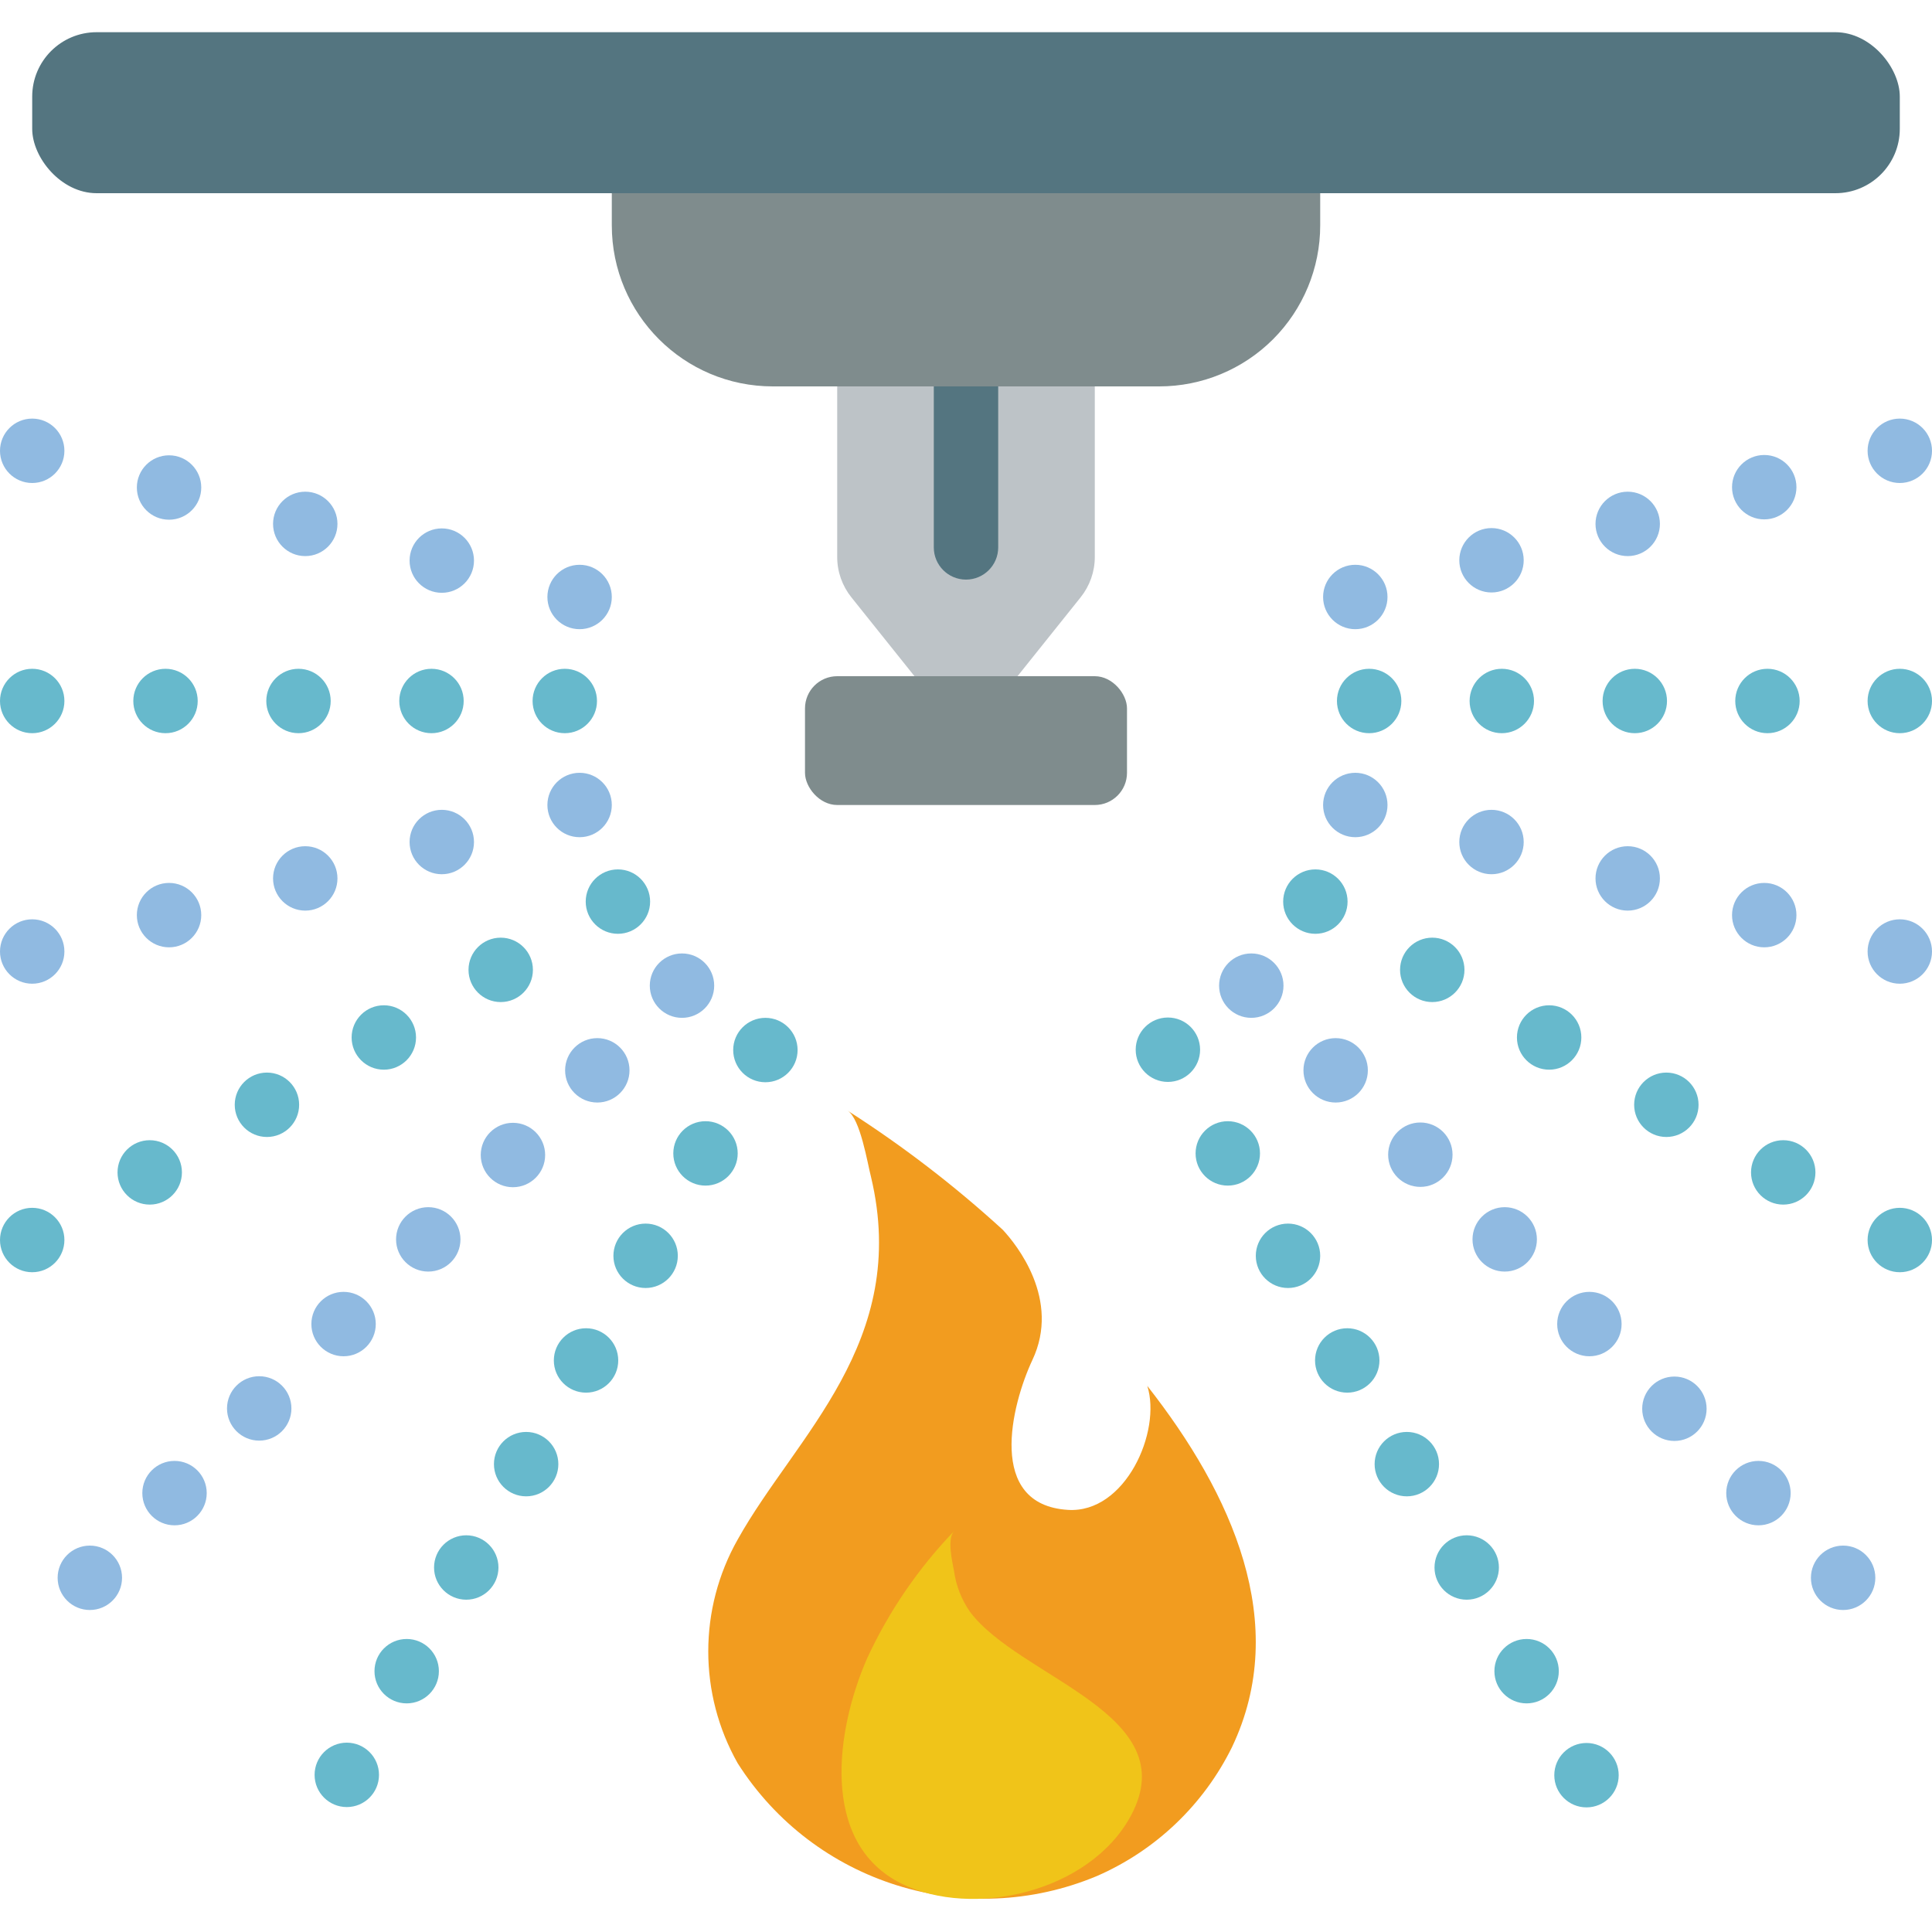
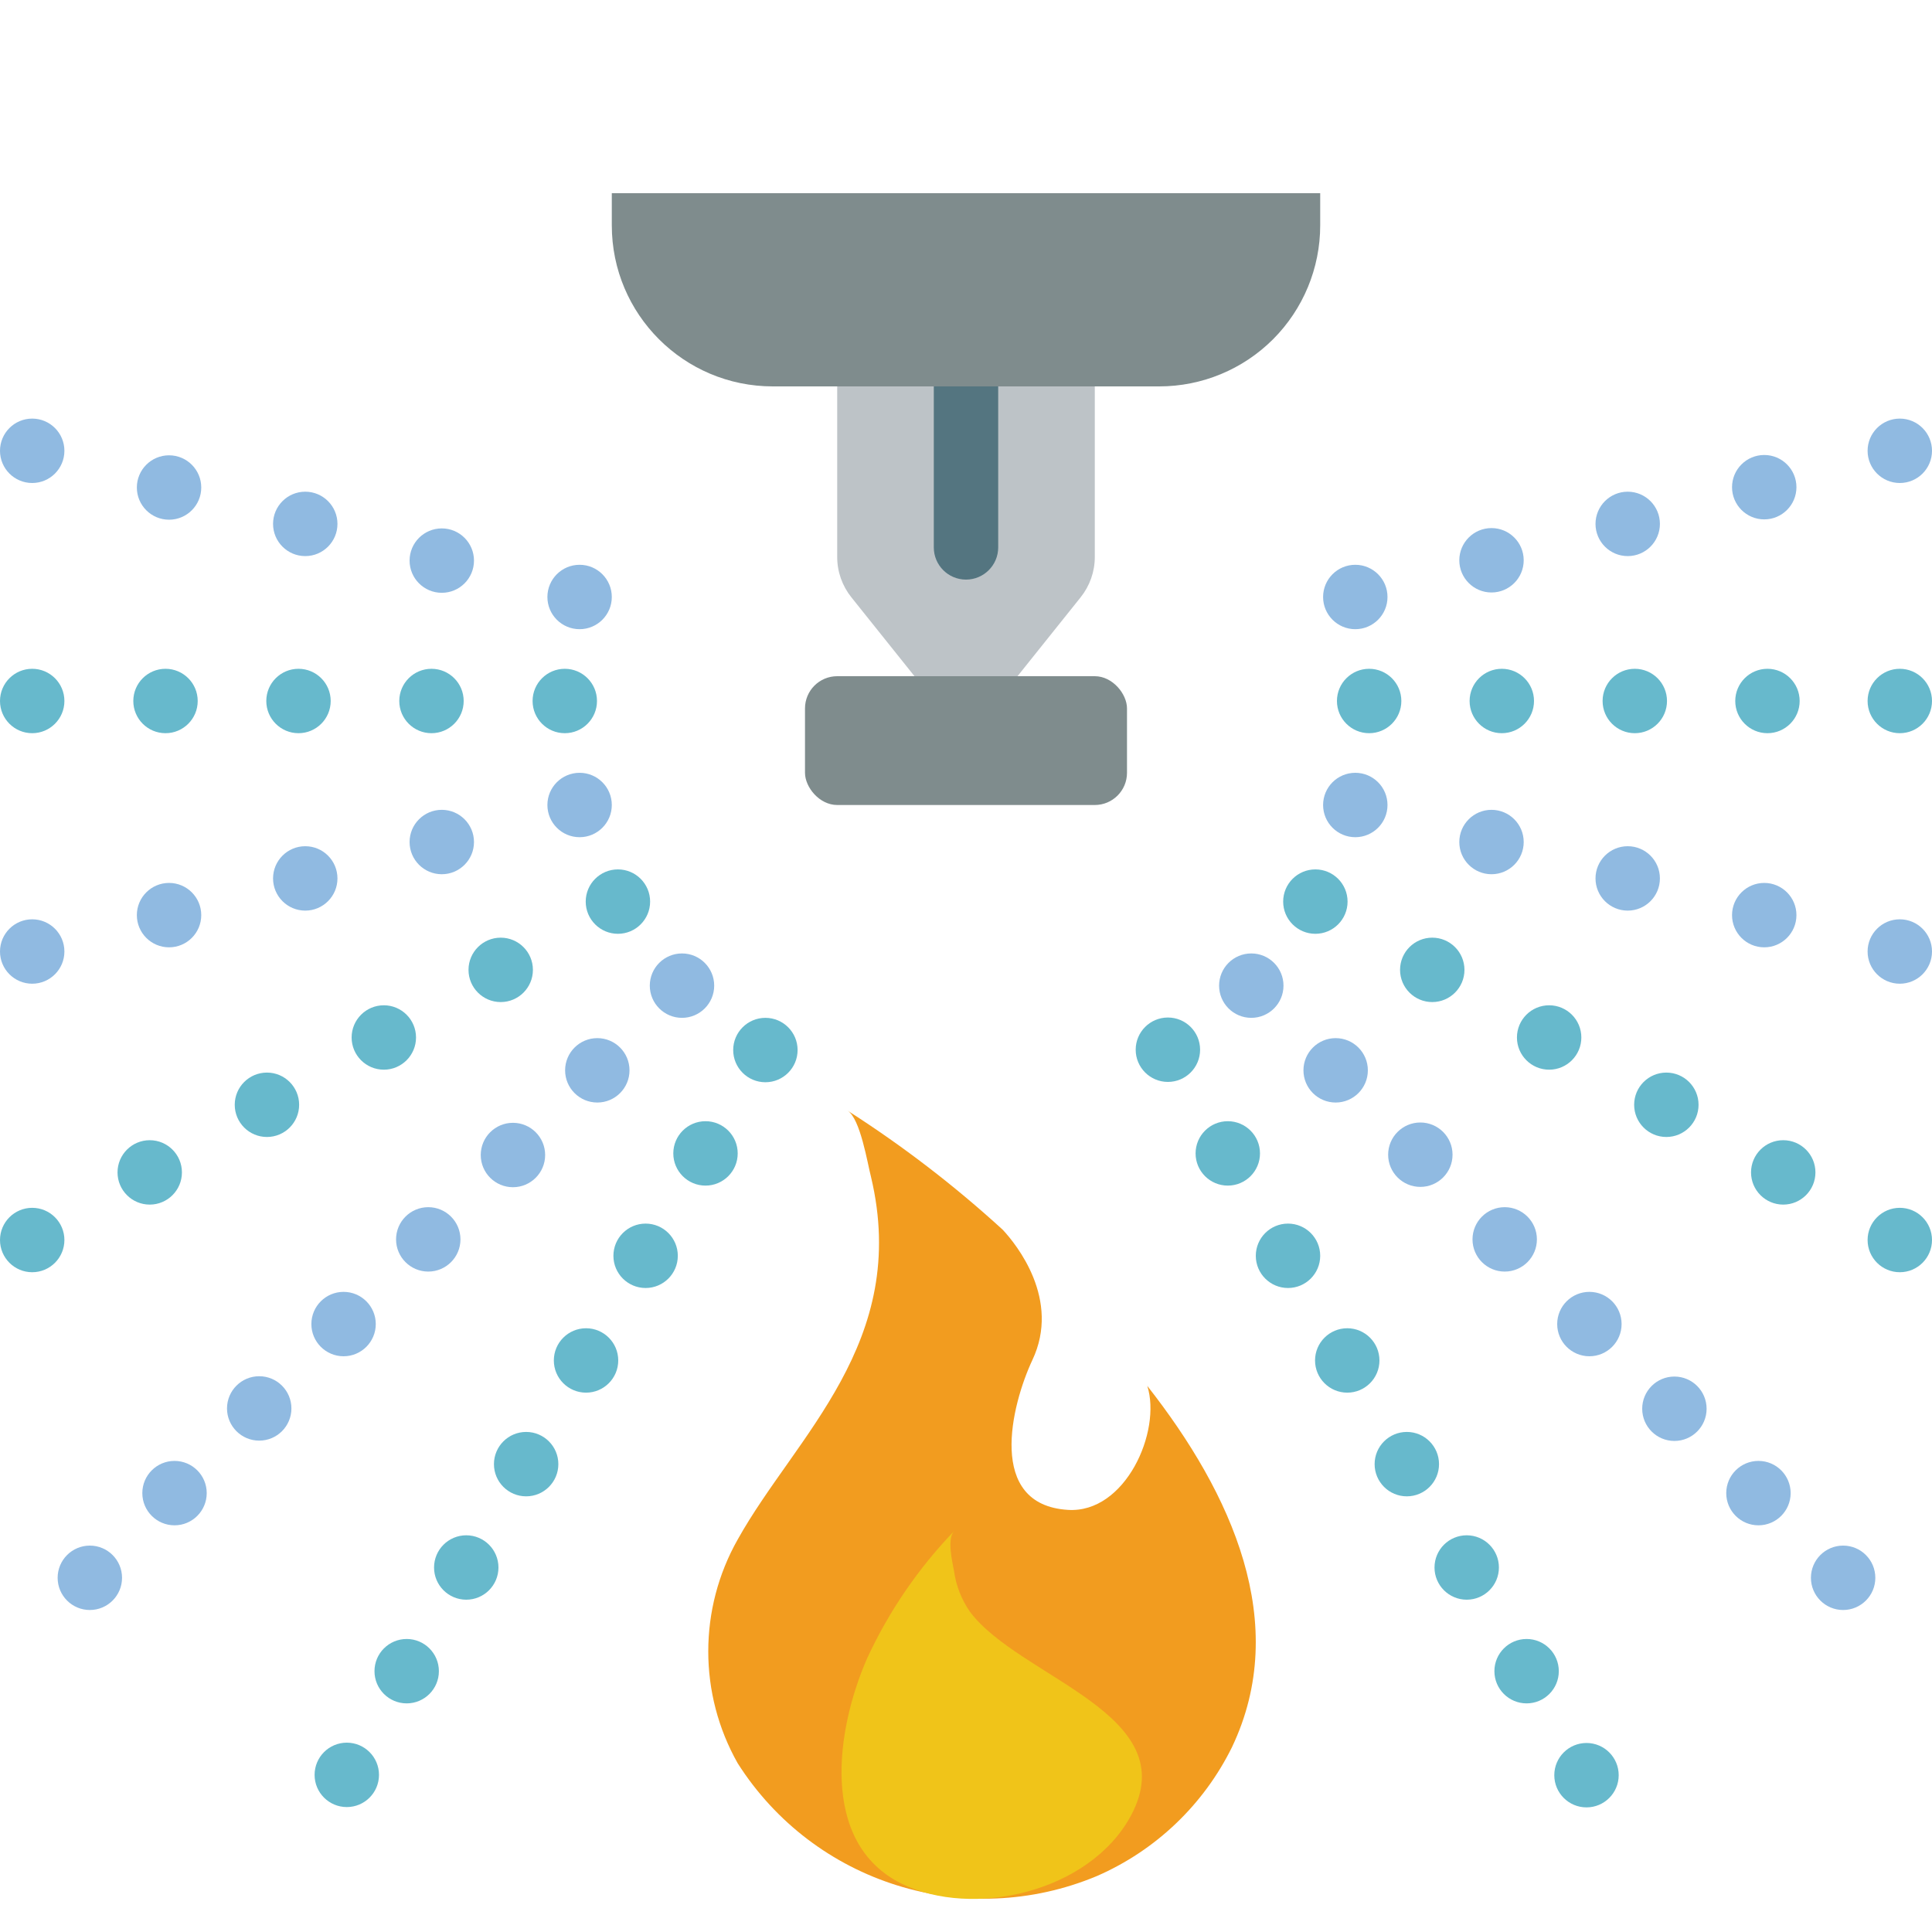
<svg xmlns="http://www.w3.org/2000/svg" height="512" viewBox="0 0 60 58" width="512">
  <g id="007---Automated-Sprinklers" fill="none" fill-rule="evenodd">
    <path id="Shape" d="m26 11h8v5.3c-0.0.455-.156.895-.44 1.25l-3.56 4.45-3.56-4.45c-.284-.355-.44-.795-.44-1.25z" fill="#bdc3c7" fill-rule="nonzero" />
    <rect id="Rectangle-path" fill="#7f8c8d" fill-rule="nonzero" height="4" rx="1" width="10" x="25" y="20" />
    <path id="Shape" d="m30 17c-.552 0-1-.448-1-1v-5c0-.552.448-1 1-1s1 .448 1 1v5c0 .552-.448 1-1 1z" fill="#547580" fill-rule="nonzero" />
-     <rect id="Rectangle-path" fill="#547580" fill-rule="nonzero" height="5" rx="2" width="58" x="1" />
    <path id="Shape" d="m19 5h22v1c0 1.326-.527 2.598-1.464 3.536-.938.938-2.209 1.464-3.536 1.464h-12c-2.761 0-5-2.239-5-5z" fill="#7f8c8d" fill-rule="nonzero" />
    <path id="Shape" d="m38.26 53.26c-.88 1.786-2.365 3.203-4.19 4-4.076 1.708-8.789.23-11.16-3.5-1.219-2.156-1.219-4.794 0-6.95 1.79-3.21 5.36-6.13 4.14-11.26-.11-.42-.33-1.81-.73-2.06 1.71 1.093 3.323 2.331 4.82 3.7.43.46 1.81 2.17.92 4.05-.65 1.39-1.43 4.49 1.1 4.65 1.79.12 2.92-2.44 2.47-3.85 2.63 3.35 4.46 7.38 2.63 11.22z" fill="#f29c1f" />
    <path id="Shape" d="m26.93 50.5c-.95 2.16-1.51 5.72 1.07 7 2.19 1.08 5.83.28 7.12-2.11 1.71-3.17-3.46-4.27-5-6.34-.259-.373-.427-.801-.49-1.25-.05-.29-.23-1 0-1.25-1.113 1.157-2.026 2.492-2.7 3.95z" fill="#f0c419" />
    <g fill-rule="nonzero">
      <path id="Shape" d="m19.19 28c-.552 0-1-.448-1-1s.448-1 1-1 1 .448 1 1-.448 1-1 1z" fill="#67b9cc" />
      <path id="Shape" d="m4.65 36.41c-.552 0-1-.448-1-1s.448-1 1-1 1 .448 1 1-.448 1-1 1z" fill="#67b9cc" />
      <path id="Shape" d="m8.29 34.31c-.552 0-1-.448-1-1s.448-1 1-1 1 .448 1 1-.448 1-1 1z" fill="#67b9cc" />
      <path id="Shape" d="m11.92 32.22c-.552 0-1-.448-1-1s.448-1 1-1 1 .448 1 1-.448 1-1 1z" fill="#67b9cc" />
      <path id="Shape" d="m15.55 30.12c-.552 0-1-.448-1-1s.448-1 1-1 1 .448 1 1-.448 1-1 1z" fill="#67b9cc" />
      <path id="Shape" d="m1 38.51c-.552 0-1-.448-1-1s.448-1 1-1 1 .448 1 1-.448 1-1 1z" fill="#67b9cc" />
      <path id="Shape" d="m59 38.51c-.552 0-1-.448-1-1s.448-1 1-1 1 .448 1 1-.448 1-1 1z" fill="#67b9cc" />
      <path id="Shape" d="m55.38 36.41c-.552 0-1-.448-1-1s.448-1 1-1 1 .448 1 1-.448 1-1 1z" fill="#67b9cc" />
      <path id="Shape" d="m51.75 34.31c-.552 0-1-.448-1-1s.448-1 1-1 1 .448 1 1-.448 1-1 1z" fill="#67b9cc" />
      <path id="Shape" d="m48.11 32.22c-.552 0-1-.448-1-1s.448-1 1-1 1 .448 1 1-.448 1-1 1z" fill="#67b9cc" />
      <path id="Shape" d="m44.48 30.12c-.552 0-1-.448-1-1s.448-1 1-1 1 .448 1 1-.448 1-1 1z" fill="#67b9cc" />
      <path id="Shape" d="m40.85 28c-.552 0-1-.448-1-1s.448-1 1-1 1 .448 1 1-.448 1-1 1z" fill="#67b9cc" />
      <path id="Shape" d="m21.18 30.61c-.552 0-1-.448-1-1s.448-1 1-1 1 .448 1 1-.448 1-1 1z" fill="#90bae1" />
      <path id="Shape" d="m5.42 46.37c-.552 0-1-.448-1-1s.448-1 1-1 1 .448 1 1-.448 1-1 1z" fill="#90bae1" />
      <path id="Shape" d="m8.05 43.74c-.552 0-1-.448-1-1s.448-1 1-1 1 .448 1 1-.448 1-1 1z" fill="#90bae1" />
      <path id="Shape" d="m10.67 41.12c-.552 0-1-.448-1-1s.448-1 1-1 1 .448 1 1-.448 1-1 1z" fill="#90bae1" />
      <path id="Shape" d="m13.3 38.49c-.552 0-1-.448-1-1s.448-1 1-1 1 .448 1 1-.448 1-1 1z" fill="#90bae1" />
      <path id="Shape" d="m15.93 35.87c-.552 0-1-.448-1-1s.448-1 1-1 1 .448 1 1-.448 1-1 1z" fill="#90bae1" />
      <path id="Shape" d="m18.55 33.24c-.552 0-1-.448-1-1s.448-1 1-1 1 .448 1 1-.448 1-1 1z" fill="#90bae1" />
      <path id="Shape" d="m2.79 49c-.552 0-1-.448-1-1s.448-1 1-1 1 .448 1 1-.448 1-1 1z" fill="#90bae1" />
      <path id="Shape" d="m17.54 21.77c-.552 0-1-.448-1-1s.448-1 1-1 1 .448 1 1-.448 1-1 1z" fill="#67b9cc" />
      <path id="Shape" d="m13.4 21.77c-.552 0-1-.448-1-1s.448-1 1-1 1 .448 1 1-.448 1-1 1z" fill="#67b9cc" />
      <path id="Shape" d="m9.27 21.77c-.552 0-1-.448-1-1s.448-1 1-1 1 .448 1 1-.448 1-1 1z" fill="#67b9cc" />
      <path id="Shape" d="m5.14 21.77c-.552 0-1-.448-1-1s.448-1 1-1 1 .448 1 1-.448 1-1 1z" fill="#67b9cc" />
      <path id="Shape" d="m1 21.77c-.552 0-1-.448-1-1s.448-1 1-1 1 .448 1 1-.448 1-1 1z" fill="#67b9cc" />
      <path id="Shape" d="m59 21.77c-.552 0-1-.448-1-1s.448-1 1-1 1 .448 1 1-.448 1-1 1z" fill="#67b9cc" />
      <path id="Shape" d="m54.89 21.77c-.552 0-1-.448-1-1s.448-1 1-1 1 .448 1 1-.448 1-1 1z" fill="#67b9cc" />
      <path id="Shape" d="m50.77 21.77c-.552 0-1-.448-1-1s.448-1 1-1 1 .448 1 1-.448 1-1 1z" fill="#67b9cc" />
      <path id="Shape" d="m46.64 21.77c-.552 0-1-.448-1-1s.448-1 1-1 1 .448 1 1-.448 1-1 1z" fill="#67b9cc" />
      <path id="Shape" d="m42.52 21.77c-.552 0-1-.448-1-1s.448-1 1-1 1 .448 1 1-.448 1-1 1z" fill="#67b9cc" />
      <path id="Shape" d="m18 25c-.552 0-1-.448-1-1s.448-1 1-1 1 .448 1 1-.448 1-1 1z" fill="#90bae1" />
      <path id="Shape" d="m5.25 28.42c-.552 0-1-.448-1-1s.448-1 1-1 1 .448 1 1-.448 1-1 1z" fill="#90bae1" />
      <path id="Shape" d="m9.48 27.28c-.552 0-1-.448-1-1s.448-1 1-1c.552 0 1 .448 1 1s-.448 1-1 1z" fill="#90bae1" />
      <path id="Shape" d="m13.72 26.15c-.552 0-1-.448-1-1s.448-1 1-1 1 .448 1 1-.448 1-1 1z" fill="#90bae1" />
      <path id="Shape" d="m1 29.55c-.552 0-1-.448-1-1s.448-1 1-1 1 .448 1 1-.448 1-1 1z" fill="#90bae1" />
      <path id="Shape" d="m59 14c-.552 0-1-.448-1-1s.448-1 1-1 1 .448 1 1-.448 1-1 1z" fill="#90bae1" />
      <path id="Shape" d="m46.32 17.4c-.552 0-1-.448-1-1s.448-1 1-1 1 .448 1 1-.448 1-1 1z" fill="#90bae1" />
      <path id="Shape" d="m50.55 16.27c-.552 0-1-.448-1-1s.448-1 1-1 1 .448 1 1-.448 1-1 1z" fill="#90bae1" />
      <path id="Shape" d="m54.79 15.13c-.552 0-1-.448-1-1s.448-1 1-1 1 .448 1 1-.448 1-1 1z" fill="#90bae1" />
      <path id="Shape" d="m42.09 18.54c-.552 0-1-.448-1-1s.448-1 1-1 1 .448 1 1-.448 1-1 1z" fill="#90bae1" />
      <path id="Shape" d="m59 29.55c-.552 0-1-.448-1-1s.448-1 1-1 1 .448 1 1-.448 1-1 1z" fill="#90bae1" />
      <path id="Shape" d="m54.79 28.42c-.552 0-1-.448-1-1s.448-1 1-1 1 .448 1 1-.448 1-1 1z" fill="#90bae1" />
      <path id="Shape" d="m50.55 27.28c-.552 0-1-.448-1-1s.448-1 1-1 1 .448 1 1-.448 1-1 1z" fill="#90bae1" />
      <path id="Shape" d="m46.32 26.15c-.552 0-1-.448-1-1s.448-1 1-1 1 .448 1 1-.448 1-1 1z" fill="#90bae1" />
      <path id="Shape" d="m42.09 25c-.552 0-1-.448-1-1s.448-1 1-1 1 .448 1 1-.448 1-1 1z" fill="#90bae1" />
      <path id="Shape" d="m18 18.54c-.552 0-1-.448-1-1s.448-1 1-1 1 .448 1 1-.448 1-1 1z" fill="#90bae1" />
      <path id="Shape" d="m13.72 17.41c-.552 0-1-.448-1-1s.448-1 1-1 1 .448 1 1-.448 1-1 1z" fill="#90bae1" />
      <path id="Shape" d="m9.48 16.27c-.552 0-1-.448-1-1s.448-1 1-1c.552 0 1 .448 1 1s-.448 1-1 1z" fill="#90bae1" />
      <path id="Shape" d="m5.25 15.14c-.552 0-1-.448-1-1s.448-1 1-1 1 .448 1 1-.448 1-1 1z" fill="#90bae1" />
      <path id="Shape" d="m1 14c-.552 0-1-.448-1-1s.448-1 1-1 1 .448 1 1-.448 1-1 1z" fill="#90bae1" />
      <path id="Shape" d="m38.86 30.61c-.552 0-1-.448-1-1s.448-1 1-1 1 .448 1 1-.448 1-1 1z" fill="#90bae1" />
      <path id="Shape" d="m54.61 46.37c-.552 0-1-.448-1-1s.448-1 1-1 1 .448 1 1-.448 1-1 1z" fill="#90bae1" />
      <path id="Shape" d="m52 43.75c-.552 0-1-.448-1-1s.448-1 1-1 1 .448 1 1-.448 1-1 1z" fill="#90bae1" />
      <path id="Shape" d="m49.36 41.12c-.552 0-1-.448-1-1s.448-1 1-1 1 .448 1 1-.448 1-1 1z" fill="#90bae1" />
      <path id="Shape" d="m46.73 38.49c-.552 0-1-.448-1-1s.448-1 1-1 1 .448 1 1-.448 1-1 1z" fill="#90bae1" />
      <path id="Shape" d="m44.11 35.86c-.552 0-1-.448-1-1s.448-1 1-1 1 .448 1 1-.448 1-1 1z" fill="#90bae1" />
      <path id="Shape" d="m41.48 33.24c-.552 0-1-.448-1-1s.448-1 1-1 1 .448 1 1-.448 1-1 1z" fill="#90bae1" />
      <path id="Shape" d="m57.24 49c-.552 0-1-.448-1-1s.448-1 1-1 1 .448 1 1-.448 1-1 1z" fill="#90bae1" />
      <path id="Shape" d="m49.27 55.13c-.552 0-1-.448-1-1s.448-1 1-1 1 .448 1 1-.448 1-1 1z" fill="#67b9cc" />
      <path id="Shape" d="m47.41 51.9c-.552 0-1-.448-1-1s.448-1 1-1 1 .448 1 1-.448 1-1 1z" fill="#67b9cc" />
      <path id="Shape" d="m45.55 48.68c-.552 0-1-.448-1-1s.448-1 1-1 1 .448 1 1-.448 1-1 1z" fill="#67b9cc" />
      <path id="Shape" d="m43.69 45.47c-.552 0-1-.448-1-1s.448-1 1-1 1 .448 1 1-.448 1-1 1z" fill="#67b9cc" />
      <path id="Shape" d="m41.84 42.25c-.552 0-1-.448-1-1s.448-1 1-1 1 .448 1 1-.448 1-1 1z" fill="#67b9cc" />
      <path id="Shape" d="m40 39c-.552 0-1-.448-1-1s.448-1 1-1 1 .448 1 1-.448 1-1 1z" fill="#67b9cc" />
      <path id="Shape" d="m38.13 35.82c-.552 0-1-.448-1-1s.448-1 1-1 1 .448 1 1-.448 1-1 1z" fill="#67b9cc" />
      <path id="Shape" d="m36.27 32.6c-.552 0-1-.448-1-1s.448-1 1-1 1 .448 1 1-.448 1-1 1z" fill="#67b9cc" />
      <path id="Shape" d="m10.77 55.12c-.552 0-1-.448-1-1s.448-1 1-1 1 .448 1 1-.448 1-1 1z" fill="#67b9cc" />
      <path id="Shape" d="m12.63 51.9c-.552 0-1-.448-1-1s.448-1 1-1 1 .448 1 1-.448 1-1 1z" fill="#67b9cc" />
      <path id="Shape" d="m14.48 48.68c-.552 0-1-.448-1-1s.448-1 1-1 1 .448 1 1-.448 1-1 1z" fill="#67b9cc" />
      <path id="Shape" d="m16.34 45.47c-.552 0-1-.448-1-1s.448-1 1-1 1 .448 1 1-.448 1-1 1z" fill="#67b9cc" />
      <path id="Shape" d="m18.2 42.25c-.552 0-1-.448-1-1s.448-1 1-1 1 .448 1 1-.448 1-1 1z" fill="#67b9cc" />
      <path id="Shape" d="m20.05 39c-.552 0-1-.448-1-1s.448-1 1-1 1 .448 1 1-.448 1-1 1z" fill="#67b9cc" />
      <path id="Shape" d="m21.91 35.82c-.552 0-1-.448-1-1s.448-1 1-1 1 .448 1 1-.448 1-1 1z" fill="#67b9cc" />
      <path id="Shape" d="m23.77 32.61c-.552 0-1-.448-1-1s.448-1 1-1 1 .448 1 1-.448 1-1 1z" fill="#67b9cc" />
    </g>
  </g>
</svg>